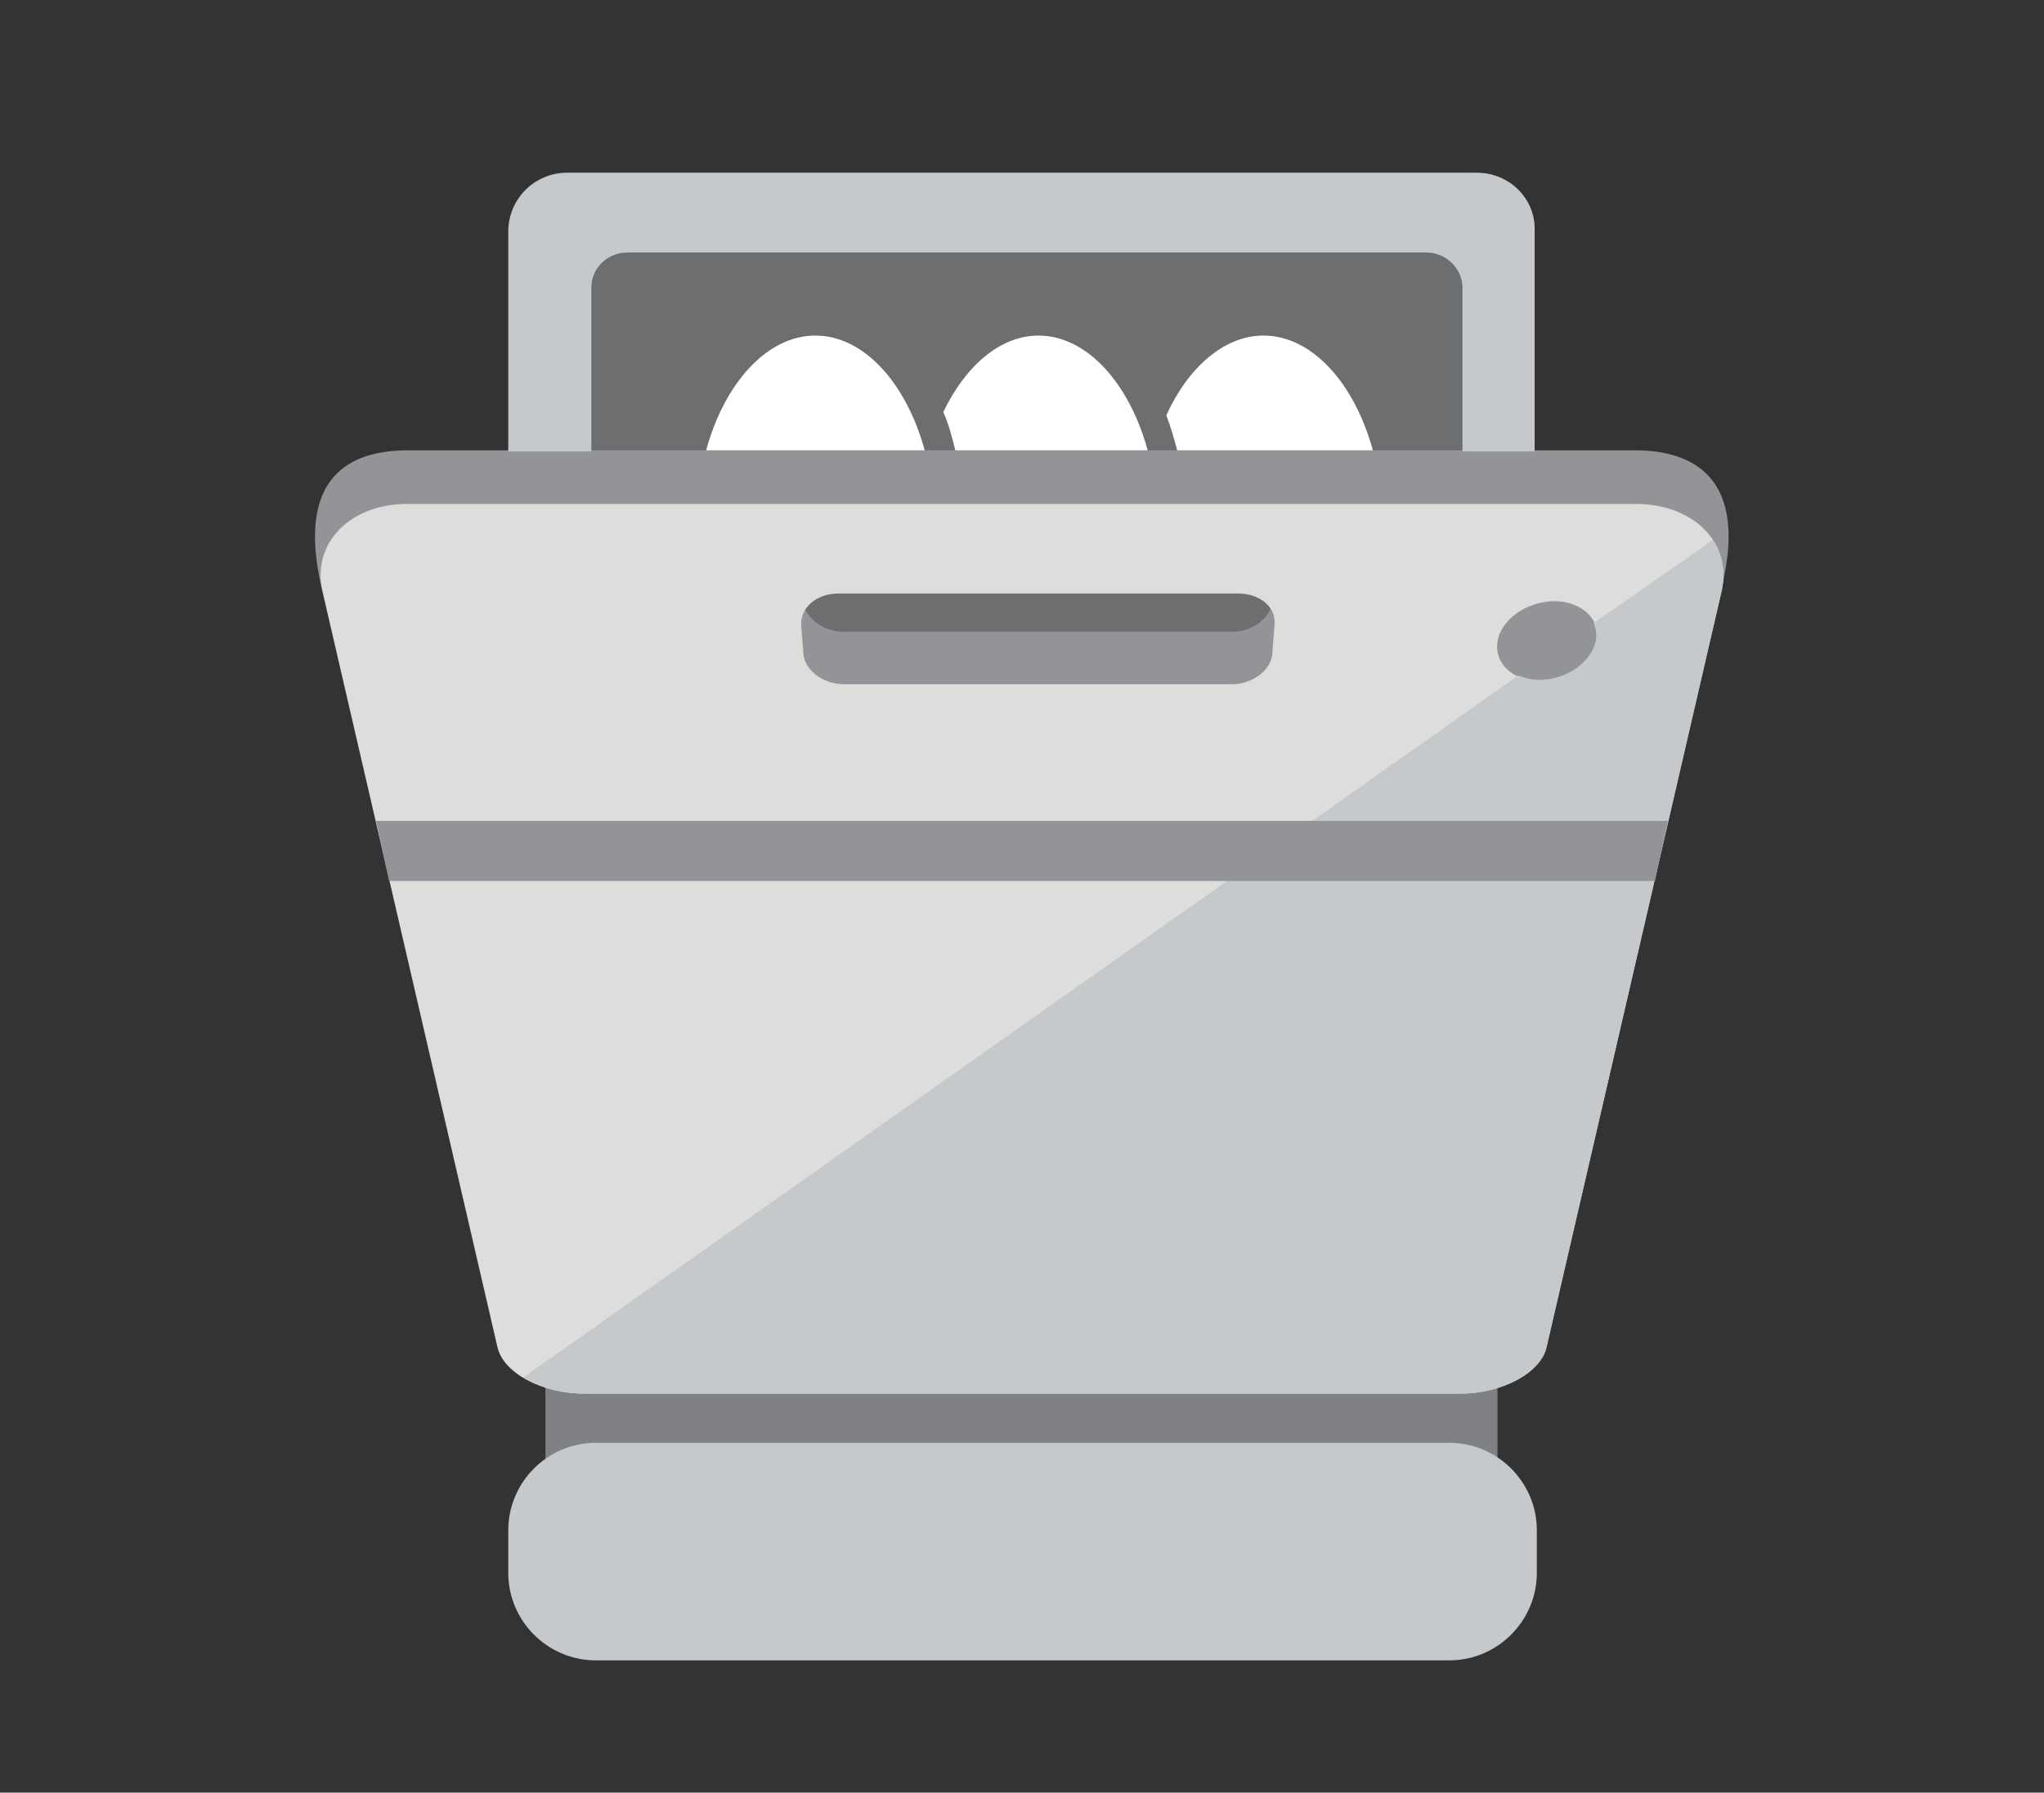
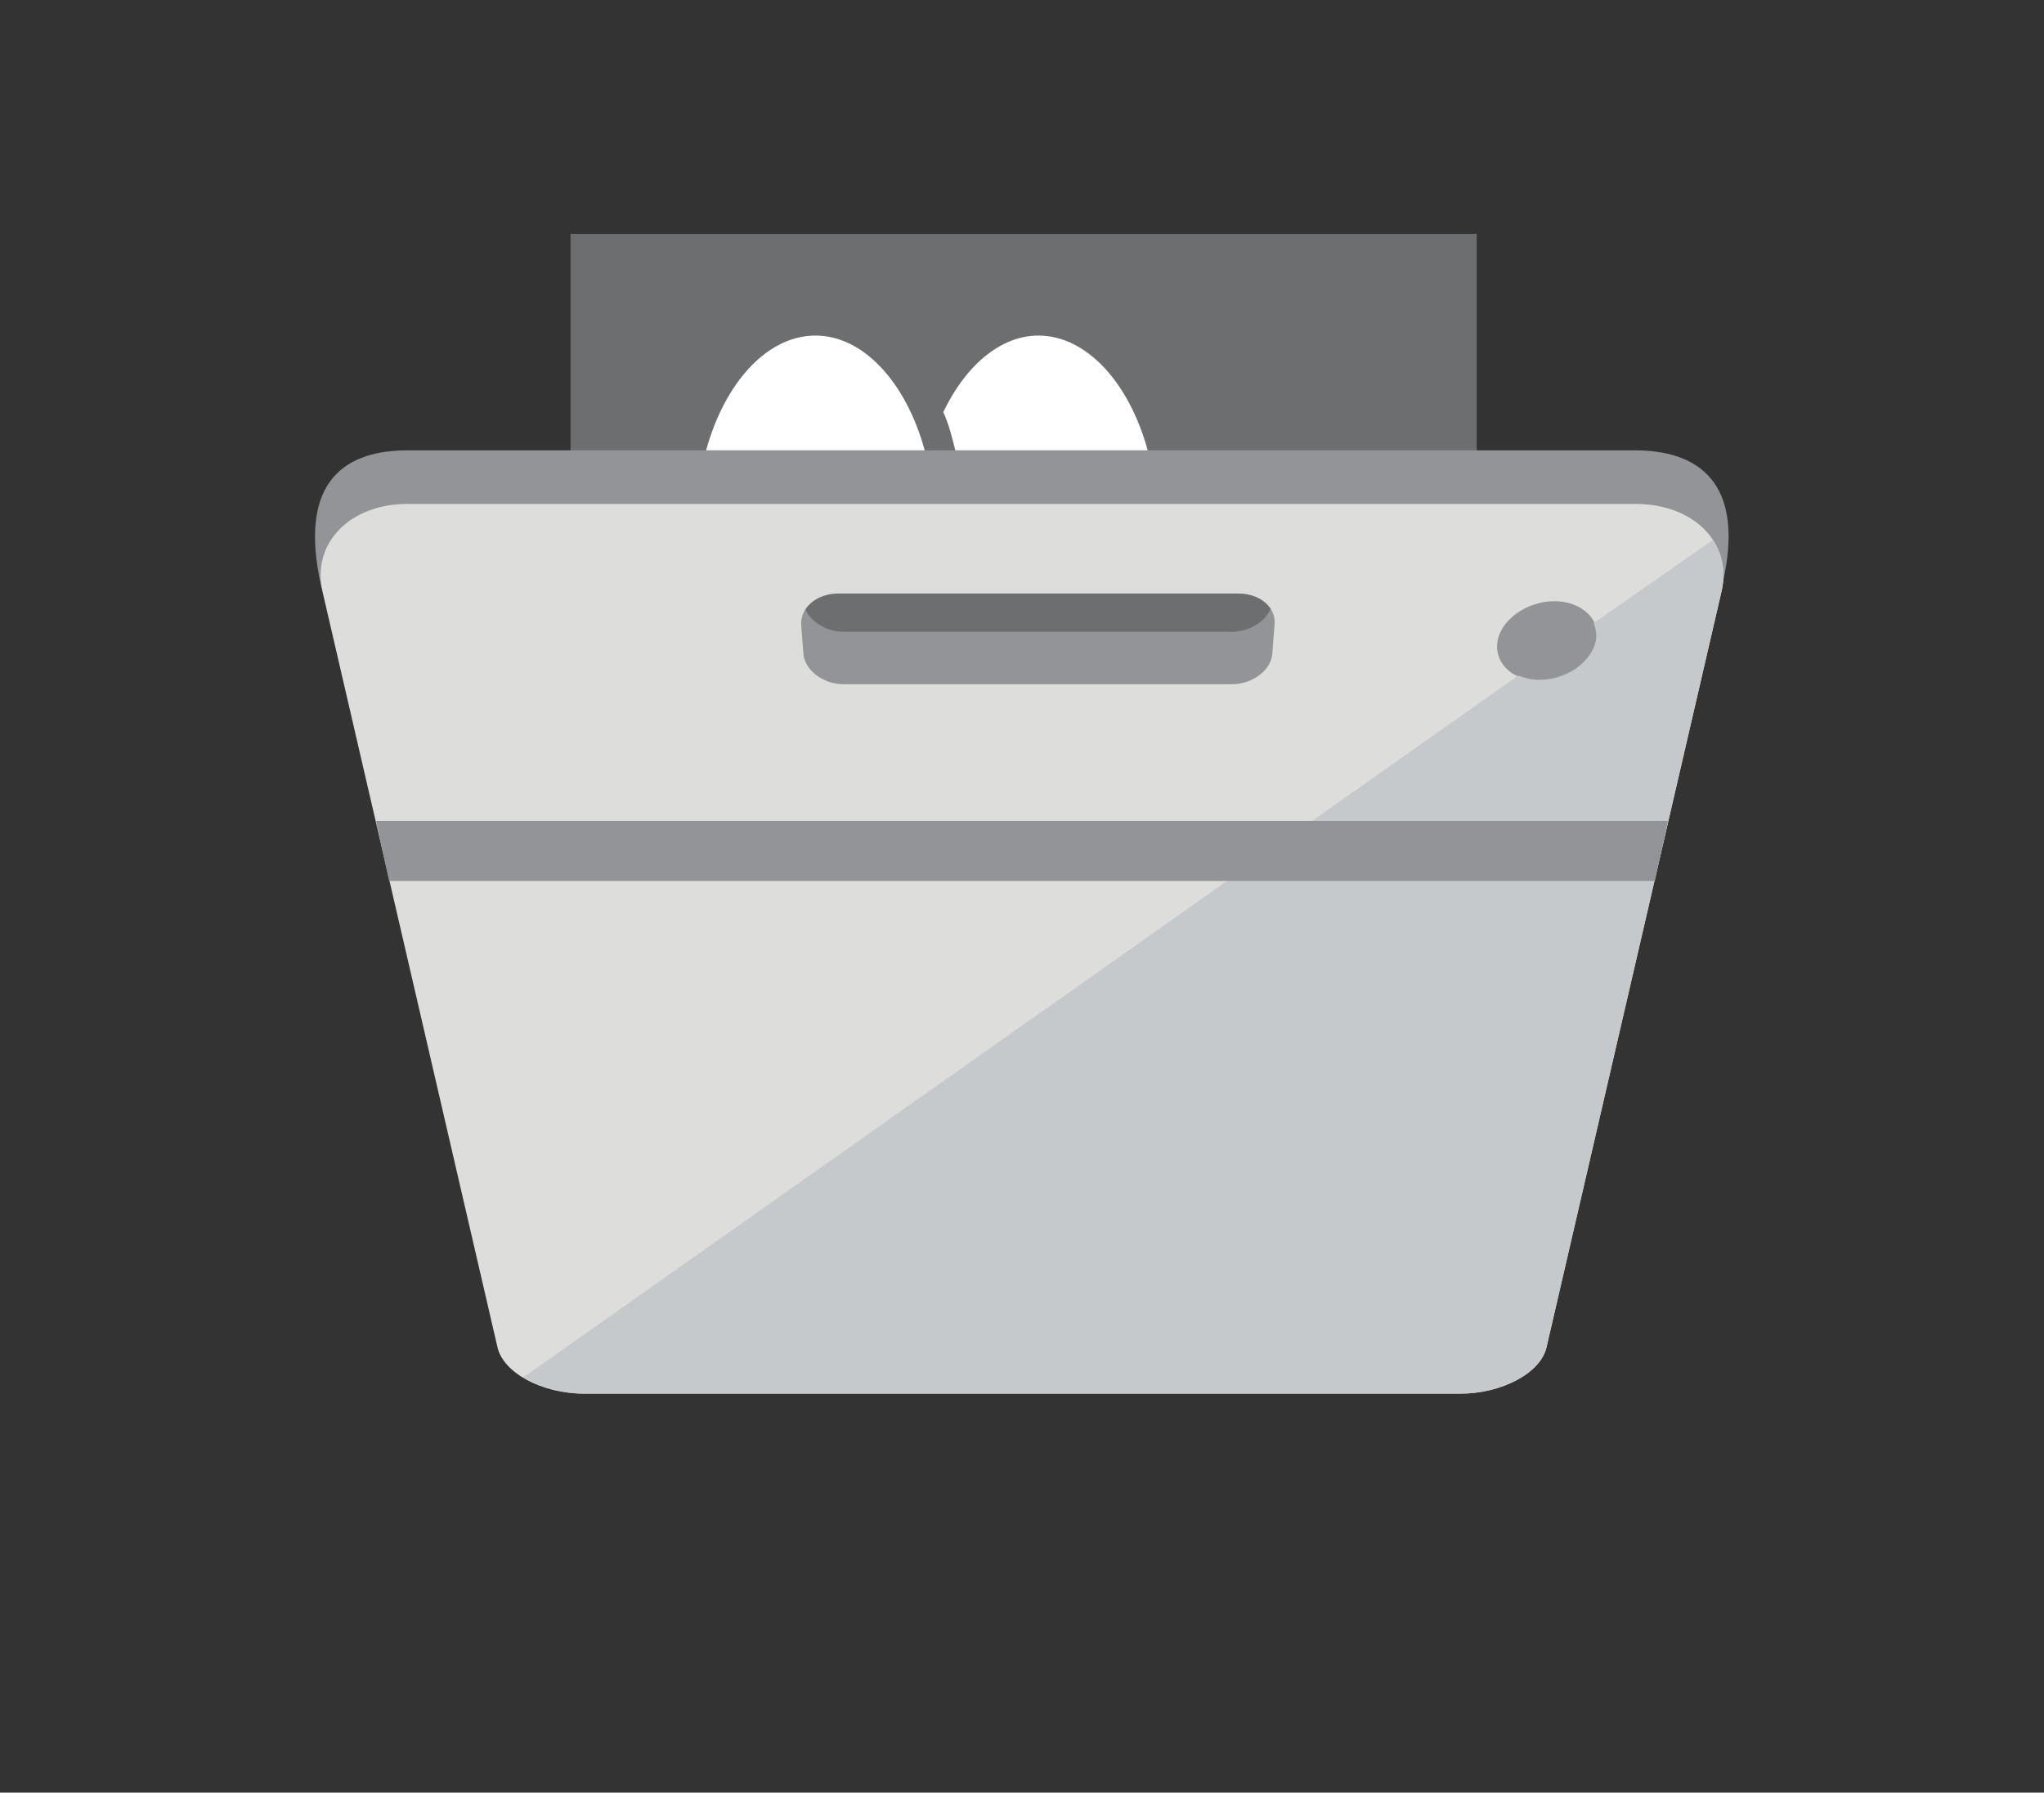
<svg xmlns="http://www.w3.org/2000/svg" version="1.1" id="Layer_1" x="0px" y="0px" viewBox="0 0 187 164" style="enable-background:new 0 0 187 164;" xml:space="preserve">
  <rect x="0" y="0" width="187" height="164" fill="#333333" stroke="none" />
  <style type="text/css">
	.st0{fill:#6D6E70;}
	.st1{fill:#929497;}
	.st2{fill:#808184;}
	.st3{fill:#C6C9CB;}
	.st4{fill:#DDDDDC;}
	.st5{fill:#FFFFFF;}
</style>
  <g>
    <rect x="52.2" y="21.4" class="st0" width="82.9" height="48.6" />
    <path id="XMLID_192_" class="st1" d="M149.6,41.2H37.3c-5.3,0-10.2,2.4-7.9,12.5l0.7,1.1c0.5,2.4,30.9,13.8,34.7,13.8H145   c3.8,0,7.4-1.9,7.9-4.3l4.5-10.1C160.1,43.8,155,41.2,149.6,41.2z M116.4,55c-0.1,1.5-1.8,2.8-3.7,2.8H77.2c-1.9,0-3.6-1.3-3.7-2.8   l-0.2-2.6c-0.1-1.6,1.4-2.9,3.4-2.9h36.6c2,0,3.5,1.3,3.3,2.9L116.4,55z M141.5,52.7c-2.5,0-4.8,3.1-4.5,1.1c0.3-2,2.7-3.7,5.2-3.7   c2.5,0,4.3,1.7,3.9,3.7C145.6,55.7,144,52.7,141.5,52.7z" />
-     <rect x="49.9" y="122.9" class="st2" width="87.1" height="11.8" />
-     <path id="XMLID_191_" class="st3" d="M54.5,151.9h78.1c4.4,0,8-3.6,8-8V140c0-4.4-3.6-8-8-8H54.5c-4.4,0-8,3.6-8,8v3.9   C46.5,148.3,50.1,151.9,54.5,151.9z" />
    <path id="XMLID_187_" class="st4" d="M149.6,46.1H37.3c-5.3,0-8.8,3.6-7.8,8l16,69.1c0.5,2.4,4.1,4.3,7.9,4.3h80.2   c3.8,0,7.4-1.9,7.9-4.3l16-69.1C158.5,49.7,155,46.1,149.6,46.1z M116.4,59.8c-0.1,1.5-1.8,2.8-3.7,2.8H77.2   c-1.9,0-3.6-1.3-3.7-2.8l-0.2-2.6c-0.1-1.6,1.4-2.9,3.4-2.9h36.6c2,0,3.5,1.3,3.3,2.9L116.4,59.8z M140.9,62.3   c-2.5,0-4.2-1.6-3.9-3.6c0.3-2,2.7-3.7,5.2-3.7c2.5,0,4.3,1.7,3.9,3.7C145.6,60.6,143.3,62.3,140.9,62.3z" />
    <g>
      <path id="XMLID_186_" class="st5" d="M105,41.2c-1.7-6.2-5.6-10.5-10-10.5c-3.5,0-6.7,2.8-8.7,7c0.5,1.1,0.8,2.3,1.1,3.5H105z" />
      <path id="XMLID_185_" class="st5" d="M84.6,41.2c-1.7-6.2-5.6-10.5-10-10.5c-4.4,0-8.3,4.3-10,10.5H84.6z" />
-       <path id="XMLID_184_" class="st5" d="M125.6,41.2c-1.7-6.2-5.6-10.5-10-10.5c-3.6,0-6.9,2.9-8.9,7.3c0.4,1,0.7,2.1,1,3.2H125.6z" />
    </g>
-     <path id="XMLID_181_" class="st3" d="M135.1,15.8H51.9c-3,0-5.4,2.4-5.4,5.4v20.1h7.6v-15c0-1.8,1.5-3.2,3.3-3.2h73.1   c1.8,0,3.3,1.5,3.3,3.2v15h6.6V21.1C140.5,18.2,138.1,15.8,135.1,15.8z" />
    <path class="st3" d="M133.6,127.5c3.8,0,7.4-1.9,7.9-4.3l16-69.1c0.4-1.7,0.1-3.4-0.8-4.7L145.8,57c0.2,0.5,0.3,1.1,0.2,1.6   c-0.4,2-2.7,3.6-5.2,3.6c-0.7,0-1.4-0.2-1.9-0.4L47.9,126c1.5,0.9,3.5,1.5,5.6,1.5H133.6z" />
    <g>
      <polygon class="st1" points="35.6,80.6 151.4,80.6 152.6,75.1 34.4,75.1   " />
    </g>
  </g>
</svg>